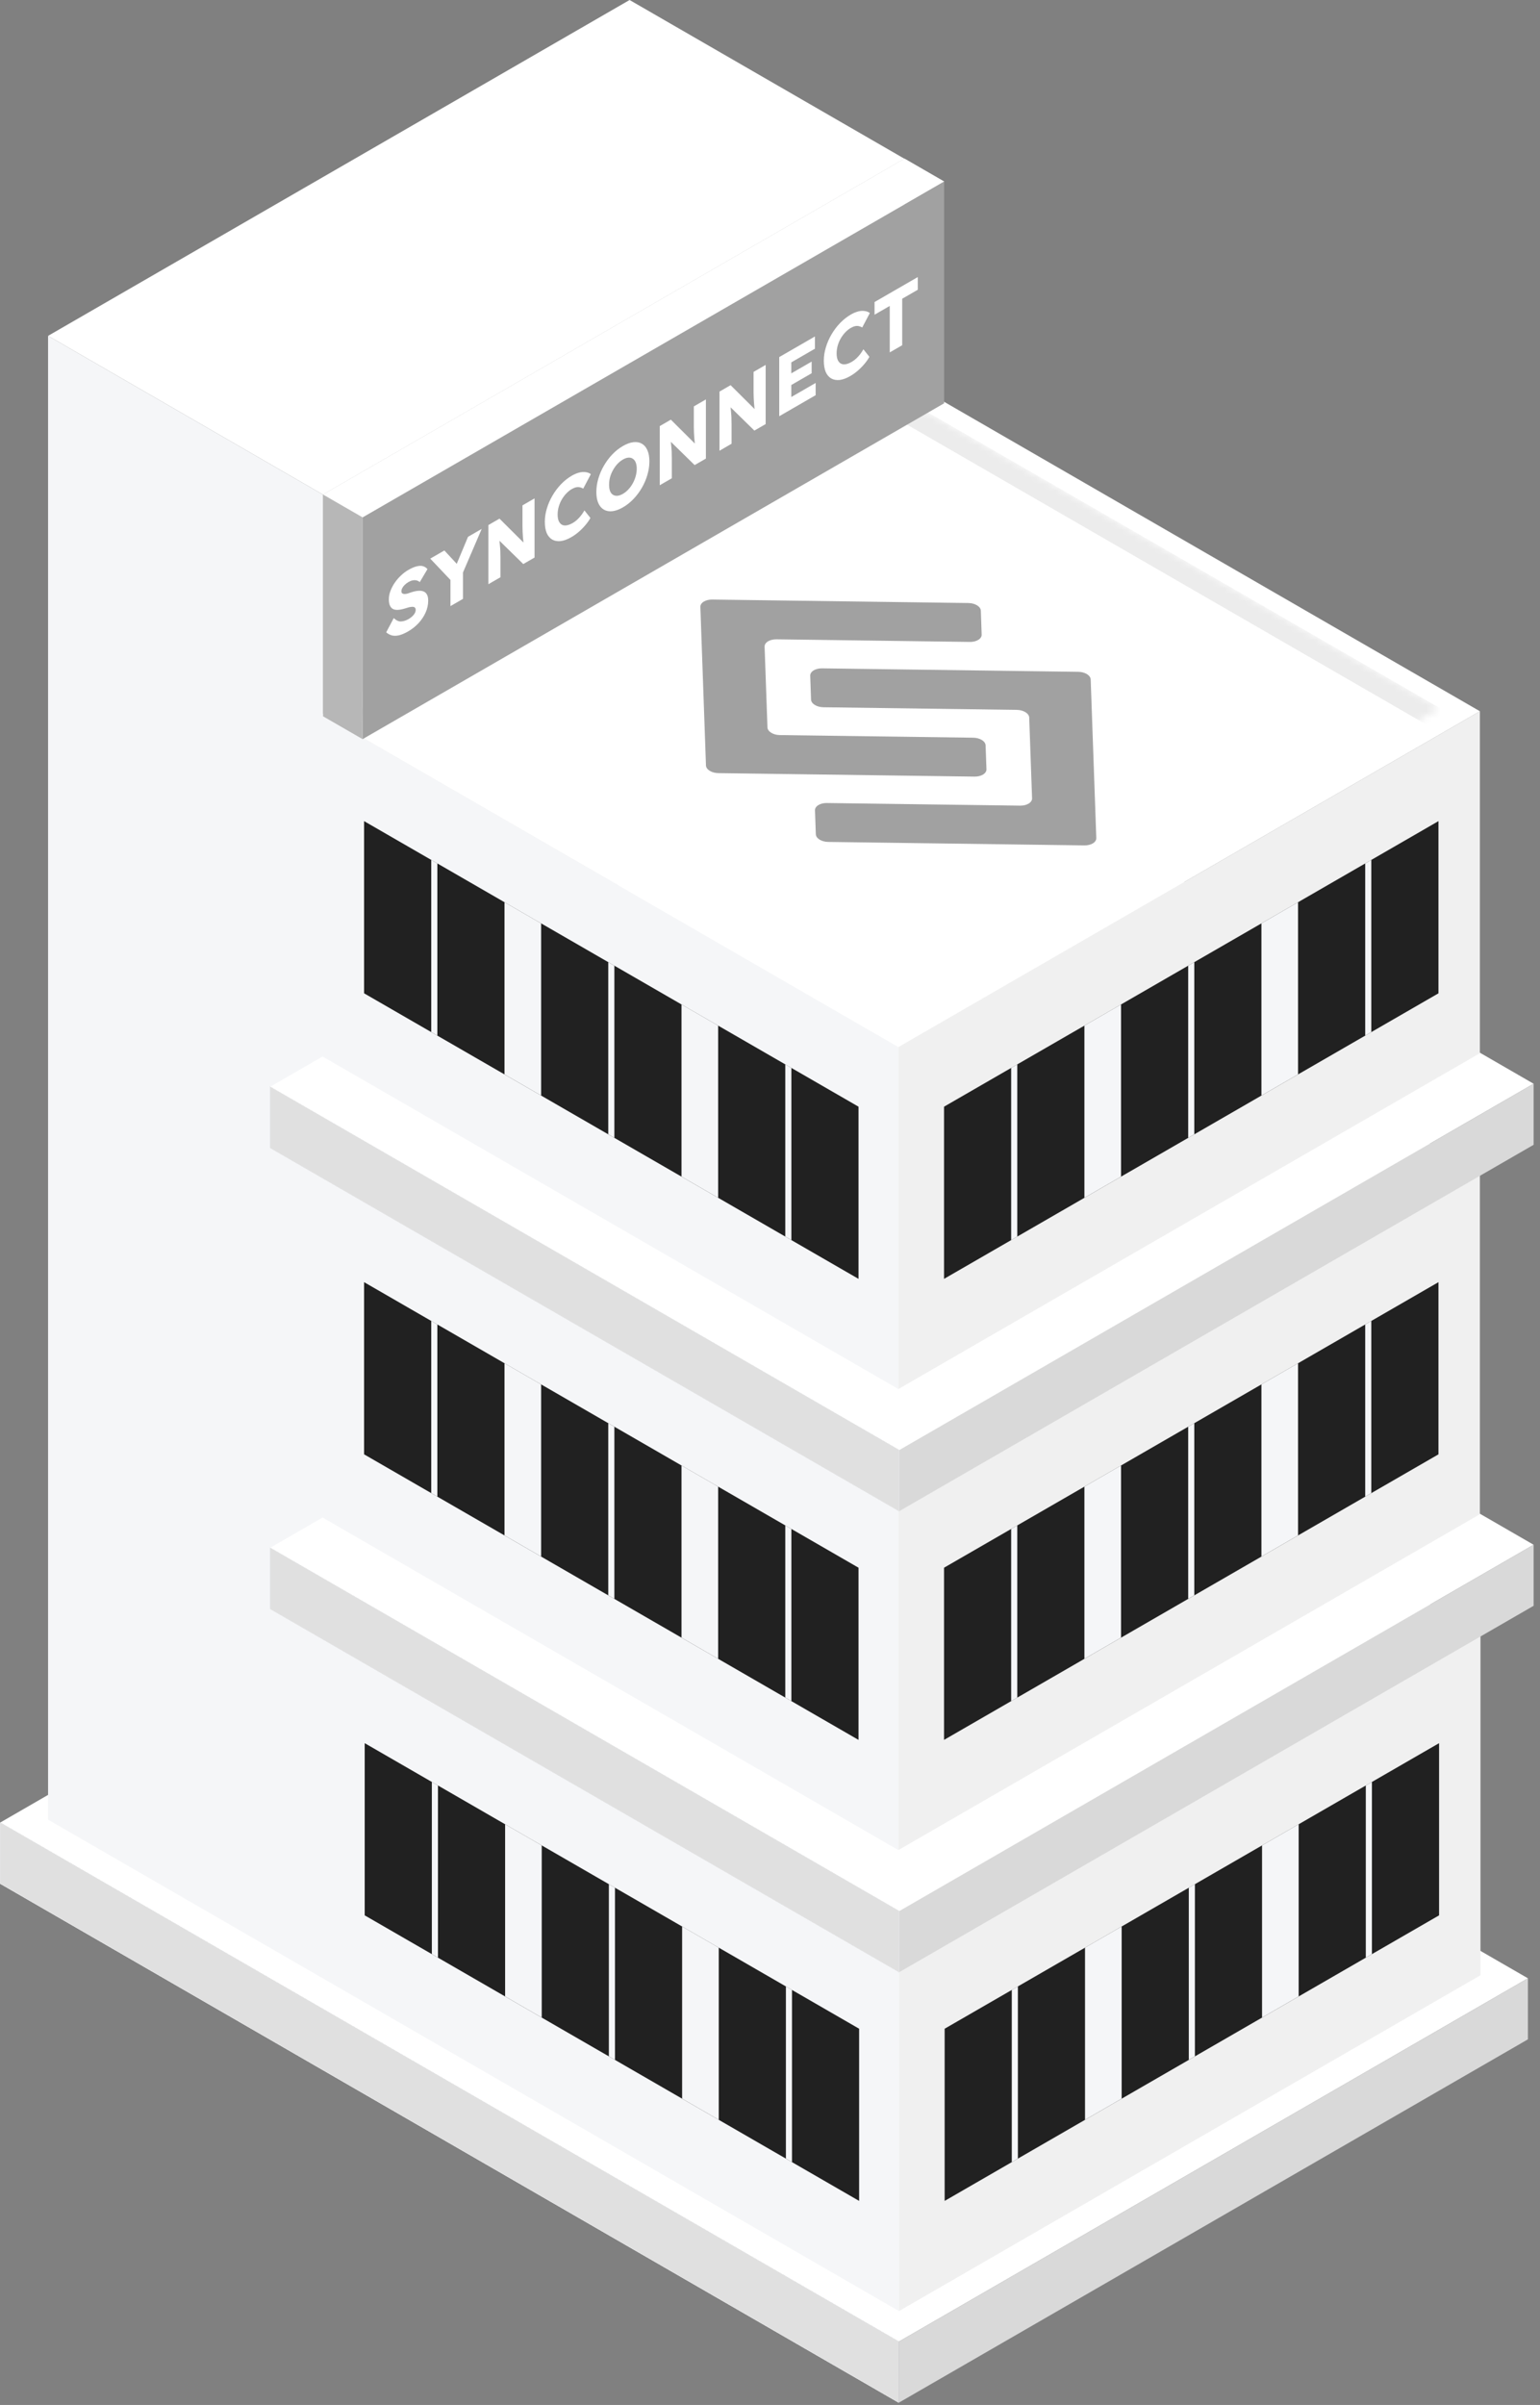
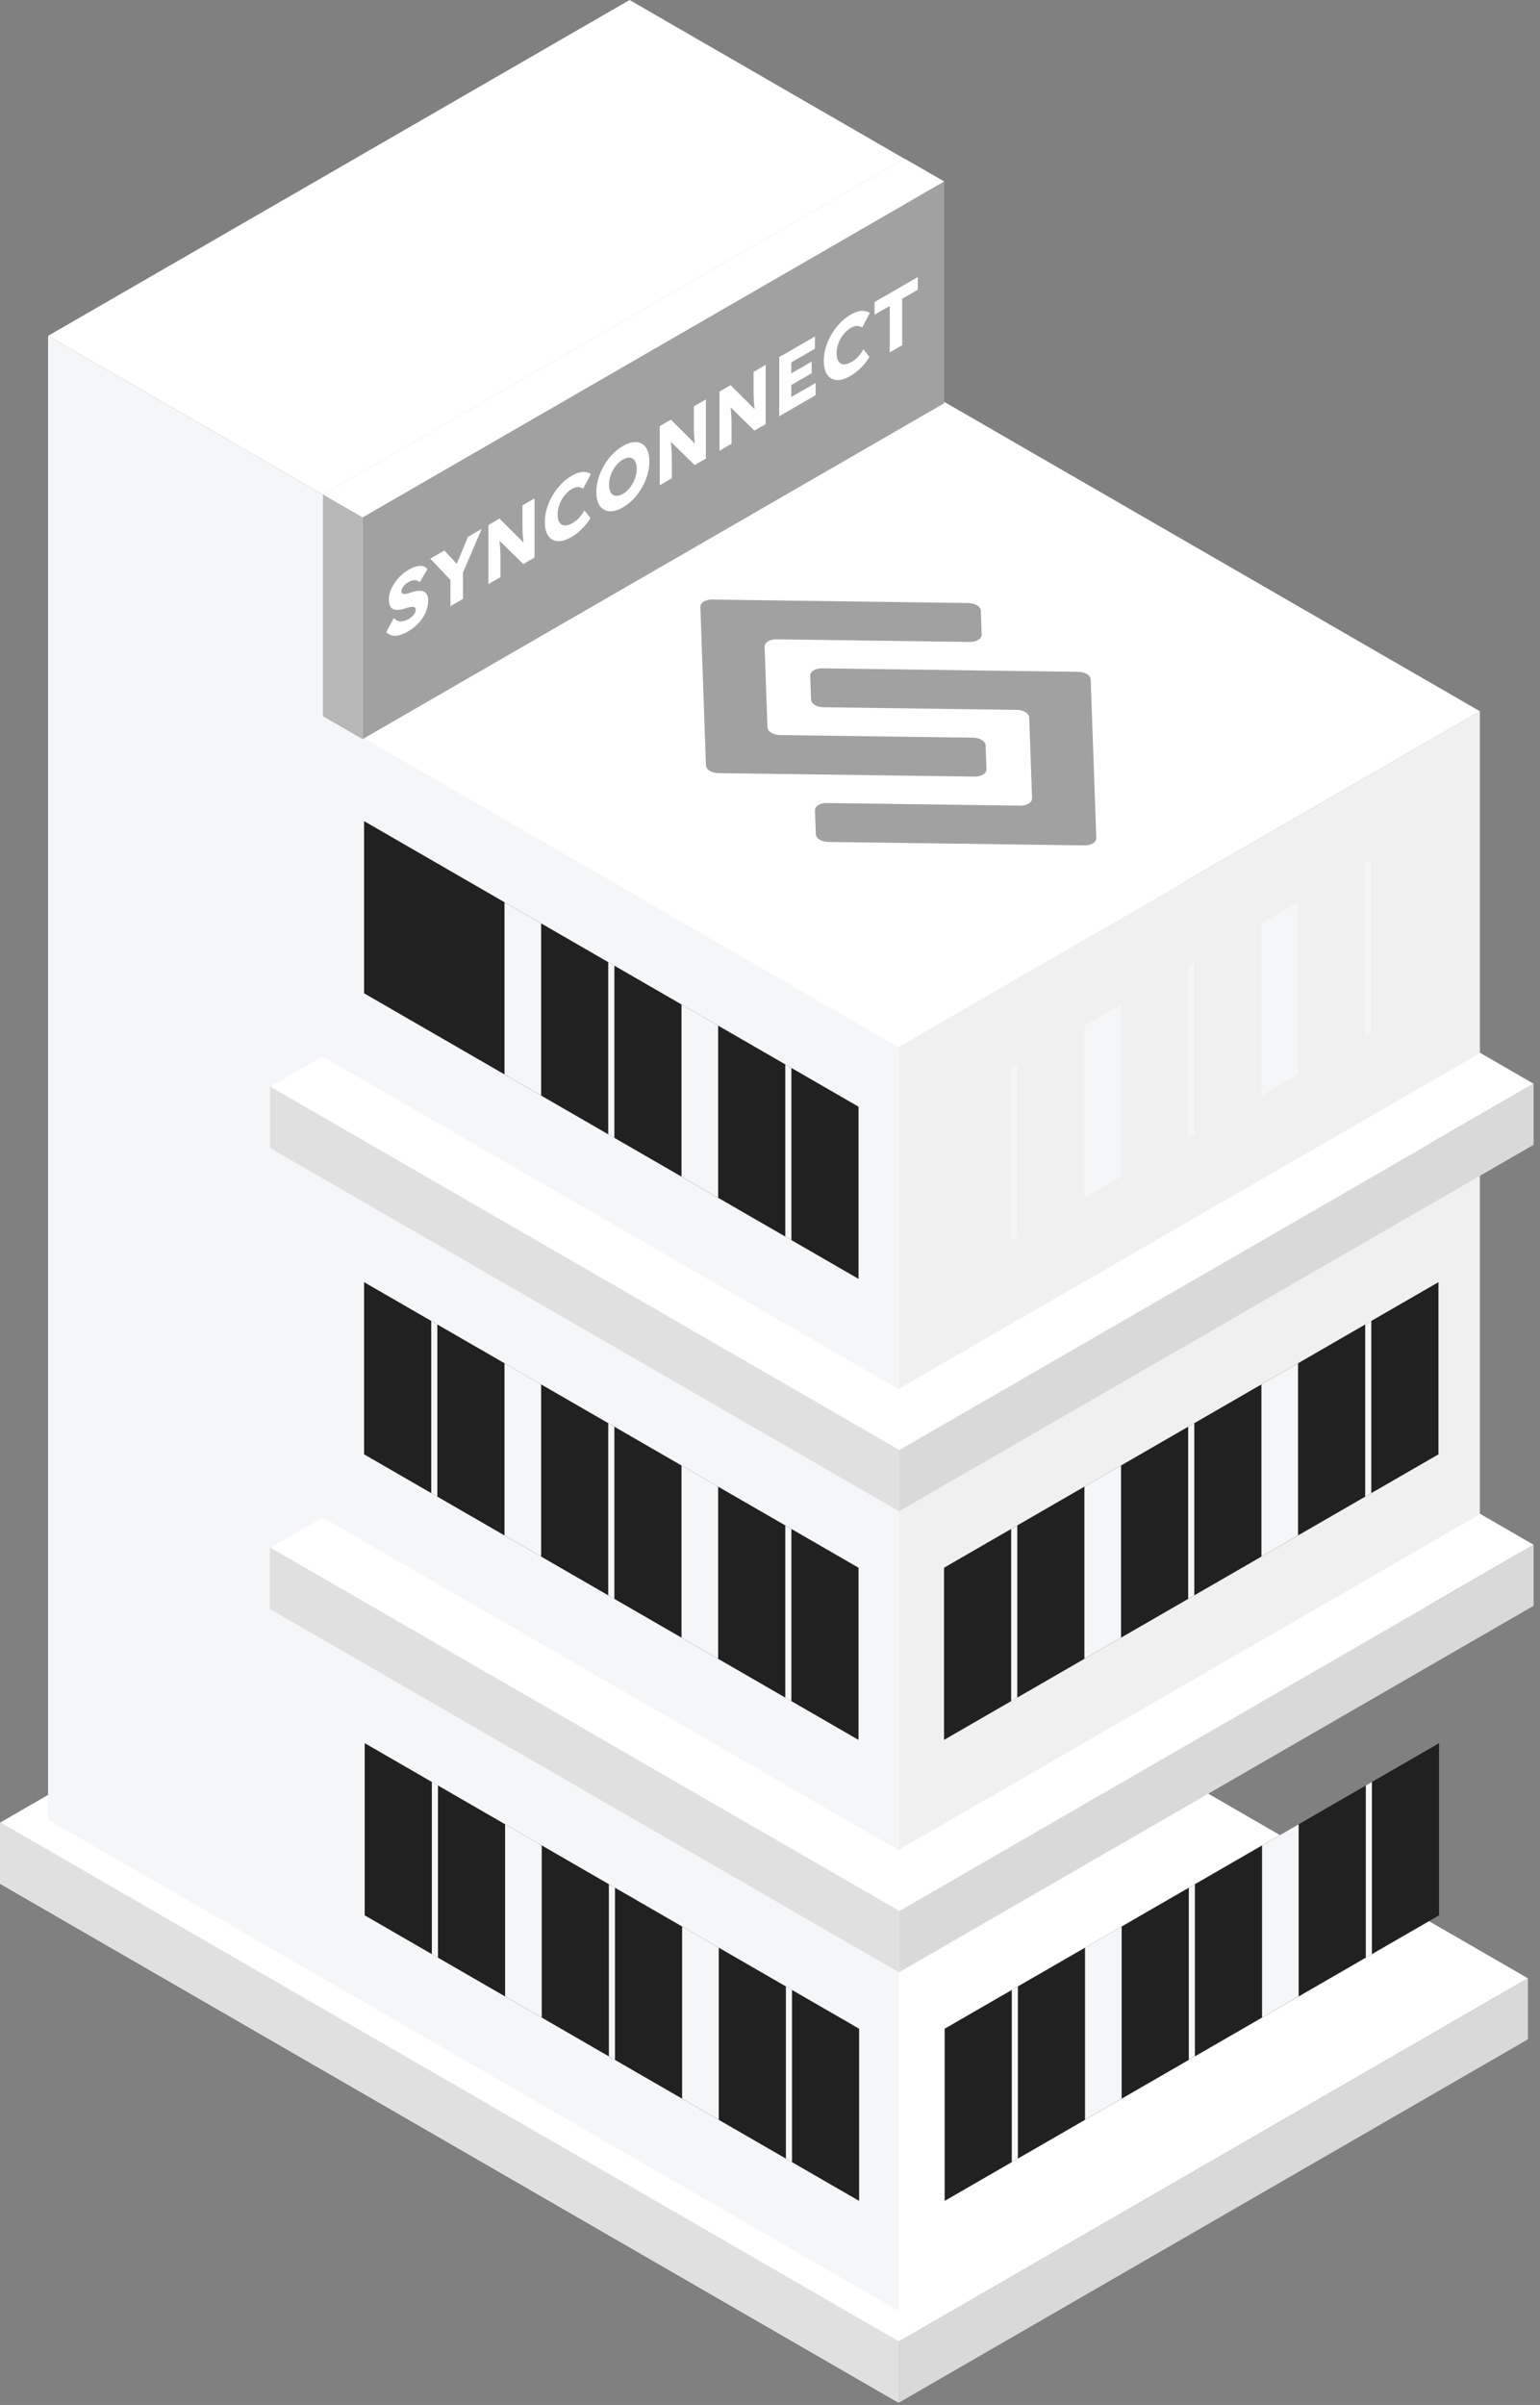
<svg xmlns="http://www.w3.org/2000/svg" width="237" height="370" viewBox="0 0 237 370" fill="none">
  <rect x="0" y="0" width="237" height="370" fill="#808080" stroke="none" />
  <rect width="159.703" height="111.792" transform="matrix(0.866 0.5 -0.866 0.5 96.836 224.505)" fill="white" />
  <rect width="159.703" height="9.394" transform="matrix(0.866 0.5 0 1 0.016 280.401)" fill="#F5F6F8" />
  <rect width="111.792" height="9.394" transform="matrix(0.866 -0.5 0 1 138.328 360.252)" fill="#D9D9D9" />
  <rect width="159.703" height="9.394" transform="matrix(0.866 0.5 0 1 0.016 280.401)" fill="#212121" />
  <rect width="159.703" height="9.394" transform="matrix(0.866 0.5 0 1 0.016 280.401)" fill="#F5F6F8" />
  <rect width="159.703" height="9.394" transform="matrix(0.866 0.5 0 1 0.016 280.401)" fill="#F5F6F8" />
  <rect width="159.703" height="9.394" transform="matrix(0.866 0.5 0 1 0.016 280.401)" fill="#F5F6F8" />
  <rect width="159.703" height="9.394" transform="matrix(0.866 0.5 0 1 0.016 280.401)" fill="#F5F6F8" />
  <rect width="159.703" height="9.394" transform="matrix(0.866 0.5 0 1 0.016 280.401)" fill="#E0E0E0" />
  <rect width="48.85" height="103.337" transform="matrix(0.866 0.5 -0.866 0.5 96.891 0)" fill="white" />
  <rect width="48.85" height="228.281" transform="matrix(0.866 0.5 0 1 7.398 51.669)" fill="#F5F6F8" />
  <rect width="103.337" height="228.281" transform="matrix(0.866 -0.5 0 1 49.711 76.094)" fill="#F0F0F0" />
  <rect width="102.398" height="103.337" transform="matrix(0.866 0.5 -0.866 0.5 139.172 200.079)" fill="#F9FAFA" />
  <rect width="102.398" height="52.608" transform="matrix(0.866 0.5 0 1 49.672 251.748)" fill="#F5F6F8" />
-   <rect width="103.337" height="52.608" transform="matrix(0.866 -0.5 0 1 138.352 302.946)" fill="#F0F0F0" />
  <rect width="87.865" height="26.49" transform="matrix(0.866 0.5 0 1 56.125 268.183)" fill="#212121" />
  <rect width="1.085" height="26.49" transform="matrix(0.866 0.5 0 1 66.461 274.148)" fill="#F5F6F8" />
  <rect width="6.509" height="26.49" transform="matrix(0.866 0.5 0 1 104.977 296.386)" fill="#F5F6F8" />
  <rect width="6.509" height="26.49" transform="matrix(0.866 0.5 0 1 77.734 280.657)" fill="#F5F6F8" />
  <rect width="1.085" height="26.49" transform="matrix(0.866 0.5 0 1 120.945 305.606)" fill="#F5F6F8" />
  <rect width="1.085" height="26.49" transform="matrix(0.866 0.5 0 1 93.703 289.877)" fill="#F5F6F8" />
  <rect width="87.865" height="26.49" transform="matrix(-0.866 0.5 0 1 221.469 268.183)" fill="#212121" />
  <rect width="1.085" height="26.49" transform="matrix(-0.866 0.5 0 1 211.133 274.148)" fill="#F5F6F8" />
  <rect width="6.509" height="26.49" transform="matrix(-0.866 0.5 0 1 172.617 296.386)" fill="#F5F6F8" />
  <rect width="6.509" height="26.49" transform="matrix(-0.866 0.5 0 1 199.859 280.657)" fill="#F5F6F8" />
  <rect width="1.085" height="26.49" transform="matrix(-0.866 0.5 0 1 156.648 305.606)" fill="#F5F6F8" />
  <rect width="1.085" height="26.49" transform="matrix(-0.866 0.5 0 1 183.891 289.877)" fill="#F5F6F8" />
  <rect width="111.792" height="112.731" transform="matrix(0.866 0.5 -0.866 0.5 139.203 181.76)" fill="white" />
  <rect width="111.792" height="9.394" transform="matrix(0.866 0.5 0 1 41.57 238.126)" fill="#F5F6F8" />
  <rect width="112.731" height="9.394" transform="matrix(0.866 -0.5 0 1 138.391 294.021)" fill="#D9D9D9" />
  <rect width="111.792" height="9.394" transform="matrix(0.866 0.5 0 1 41.57 238.126)" fill="#212121" />
-   <rect width="111.792" height="9.394" transform="matrix(0.866 0.5 0 1 41.57 238.126)" fill="#F5F6F8" />
  <rect width="111.792" height="9.394" transform="matrix(0.866 0.5 0 1 41.57 238.126)" fill="#F5F6F8" />
  <rect width="111.792" height="9.394" transform="matrix(0.866 0.5 0 1 41.57 238.126)" fill="#F5F6F8" />
  <rect width="111.792" height="9.394" transform="matrix(0.866 0.5 0 1 41.57 238.126)" fill="#F5F6F8" />
  <rect width="111.792" height="9.394" transform="matrix(0.866 0.5 0 1 41.57 238.126)" fill="#E0E0E0" />
  <rect width="102.398" height="103.337" transform="matrix(0.866 0.5 -0.866 0.5 139.078 129.153)" fill="#F9FAFA" />
  <rect width="102.398" height="52.608" transform="matrix(0.866 0.5 0 1 49.578 180.822)" fill="#F5F6F8" />
  <rect width="103.337" height="52.608" transform="matrix(0.866 -0.5 0 1 138.258 232.021)" fill="#F0F0F0" />
  <rect width="87.865" height="26.49" transform="matrix(0.866 0.5 0 1 56.031 197.257)" fill="#212121" />
  <rect width="1.085" height="26.49" transform="matrix(0.866 0.5 0 1 66.367 203.223)" fill="#F5F6F8" />
  <rect width="6.509" height="26.49" transform="matrix(0.866 0.5 0 1 104.883 225.46)" fill="#F5F6F8" />
  <rect width="6.509" height="26.49" transform="matrix(0.866 0.5 0 1 77.641 209.731)" fill="#F5F6F8" />
  <rect width="1.085" height="26.49" transform="matrix(0.866 0.5 0 1 120.852 234.681)" fill="#F5F6F8" />
  <rect width="1.085" height="26.49" transform="matrix(0.866 0.5 0 1 93.609 218.952)" fill="#F5F6F8" />
  <rect width="87.865" height="26.49" transform="matrix(-0.866 0.5 0 1 221.375 197.257)" fill="#212121" />
  <rect width="1.085" height="26.49" transform="matrix(-0.866 0.5 0 1 211.039 203.223)" fill="#F5F6F8" />
  <rect width="6.509" height="26.49" transform="matrix(-0.866 0.5 0 1 172.523 225.46)" fill="#F5F6F8" />
  <rect width="6.509" height="26.49" transform="matrix(-0.866 0.5 0 1 199.766 209.731)" fill="#F5F6F8" />
  <rect width="1.085" height="26.49" transform="matrix(-0.866 0.5 0 1 156.555 234.681)" fill="#F5F6F8" />
  <rect width="1.085" height="26.49" transform="matrix(-0.866 0.5 0 1 183.797 218.952)" fill="#F5F6F8" />
  <rect width="111.792" height="112.731" transform="matrix(0.866 0.5 -0.866 0.5 139.203 110.834)" fill="white" />
  <rect width="111.792" height="9.394" transform="matrix(0.866 0.5 0 1 41.57 167.2)" fill="#F5F6F8" />
  <rect width="112.731" height="9.394" transform="matrix(0.866 -0.5 0 1 138.391 223.096)" fill="#D9D9D9" />
  <rect width="111.792" height="9.394" transform="matrix(0.866 0.5 0 1 41.57 167.2)" fill="#212121" />
  <rect width="111.792" height="9.394" transform="matrix(0.866 0.5 0 1 41.57 167.2)" fill="#F5F6F8" />
  <rect width="111.792" height="9.394" transform="matrix(0.866 0.5 0 1 41.57 167.2)" fill="#F5F6F8" />
  <rect width="111.792" height="9.394" transform="matrix(0.866 0.5 0 1 41.57 167.2)" fill="#F5F6F8" />
  <rect width="111.792" height="9.394" transform="matrix(0.866 0.5 0 1 41.57 167.2)" fill="#F5F6F8" />
  <rect width="111.792" height="9.394" transform="matrix(0.866 0.5 0 1 41.57 167.2)" fill="#E0E0E0" />
  <rect width="102.398" height="103.337" transform="matrix(0.866 0.5 -0.866 0.5 139.078 58.226)" fill="white" />
  <rect width="102.398" height="52.608" transform="matrix(0.866 0.5 0 1 49.578 109.895)" fill="#F5F6F8" />
  <rect width="103.337" height="52.608" transform="matrix(0.866 -0.5 0 1 138.258 161.093)" fill="#F0F0F0" />
  <rect width="87.865" height="26.49" transform="matrix(0.866 0.5 0 1 56.031 126.329)" fill="#212121" />
-   <rect width="1.085" height="26.49" transform="matrix(0.866 0.5 0 1 66.367 132.295)" fill="#F5F6F8" />
  <rect width="6.509" height="26.49" transform="matrix(0.866 0.5 0 1 104.883 154.532)" fill="#F5F6F8" />
  <rect width="6.509" height="26.49" transform="matrix(0.866 0.5 0 1 77.641 138.804)" fill="#F5F6F8" />
  <rect width="1.085" height="26.49" transform="matrix(0.866 0.5 0 1 120.852 163.753)" fill="#F5F6F8" />
  <rect width="1.085" height="26.49" transform="matrix(0.866 0.5 0 1 93.609 148.024)" fill="#F5F6F8" />
-   <rect width="87.865" height="26.49" transform="matrix(-0.866 0.5 0 1 221.375 126.329)" fill="#212121" />
  <rect width="1.085" height="26.49" transform="matrix(-0.866 0.5 0 1 211.039 132.295)" fill="#F5F6F8" />
  <rect width="6.509" height="26.49" transform="matrix(-0.866 0.5 0 1 172.523 154.532)" fill="#F5F6F8" />
  <rect width="6.509" height="26.49" transform="matrix(-0.866 0.5 0 1 199.766 138.804)" fill="#F5F6F8" />
  <rect width="1.085" height="26.49" transform="matrix(-0.866 0.5 0 1 156.555 163.753)" fill="#F5F6F8" />
  <rect width="1.085" height="26.49" transform="matrix(-0.866 0.5 0 1 183.797 148.024)" fill="#F5F6F8" />
  <mask id="mask0_2352_469930" style="mask-type:alpha" maskUnits="userSpaceOnUse" x="54" y="61" width="168" height="97">
-     <rect width="95.822" height="96.761" transform="matrix(0.866 0.5 -0.866 0.5 138.641 61.045)" fill="#D9D9D9" />
-   </mask>
+     </mask>
  <g mask="url(#mask0_2352_469930)">
    <rect width="95.822" height="3.758" transform="matrix(0.866 0.5 0 1 138.641 61.045)" fill="#ECECEC" />
    <rect width="96.761" height="3.758" transform="matrix(0.866 -0.5 0 1 54.844 109.426)" fill="#E0E0E0" />
    <rect width="95.822" height="96.761" transform="matrix(0.866 0.5 -0.866 0.5 138.641 64.803)" fill="white" />
  </g>
  <path d="M151.811 118.353L151.68 114.67C151.669 114.365 151.463 114.069 151.106 113.849C150.75 113.628 150.272 113.5 149.779 113.494L120.011 113.091C119.518 113.082 119.042 112.954 118.686 112.734C118.33 112.514 118.123 112.219 118.109 111.914L117.669 99.483C117.659 99.178 117.845 98.888 118.186 98.677C118.527 98.466 118.996 98.351 119.489 98.357L149.255 98.759C149.749 98.766 150.218 98.651 150.559 98.44C150.9 98.228 151.086 97.938 151.075 97.633L150.947 93.951C150.935 93.646 150.728 93.352 150.372 93.131C150.015 92.911 149.538 92.783 149.045 92.775L109.604 92.241C109.111 92.235 108.642 92.35 108.301 92.561C107.96 92.772 107.774 93.062 107.784 93.367L108.646 117.768C108.659 118.073 108.865 118.368 109.222 118.588C109.578 118.809 110.055 118.937 110.548 118.944L149.99 119.479C150.483 119.485 150.951 119.37 151.292 119.159C151.633 118.948 151.82 118.658 151.811 118.353Z" fill="#A1A1A1" />
  <path d="M124.689 103.951L124.818 107.632C124.829 107.938 125.036 108.233 125.392 108.454C125.749 108.674 126.226 108.802 126.72 108.809L156.489 109.213C156.982 109.221 157.458 109.349 157.814 109.57C158.17 109.79 158.377 110.084 158.391 110.389L158.831 122.821C158.84 123.126 158.654 123.415 158.313 123.626C157.972 123.837 157.504 123.953 157.011 123.947L127.243 123.544C126.749 123.537 126.28 123.652 125.939 123.863C125.598 124.074 125.412 124.364 125.423 124.67L125.553 128.352C125.565 128.657 125.772 128.952 126.128 129.173C126.485 129.393 126.962 129.521 127.455 129.529L166.896 130.063C167.389 130.069 167.858 129.954 168.199 129.743C168.54 129.532 168.726 129.242 168.716 128.937L167.853 104.535C167.841 104.23 167.634 103.935 167.278 103.715C166.922 103.495 166.445 103.367 165.952 103.359L126.509 102.825C126.016 102.819 125.548 102.934 125.207 103.145C124.866 103.356 124.68 103.646 124.689 103.951Z" fill="#A1A1A1" />
  <rect width="7.023" height="103.335" transform="matrix(0.866 0.5 -0.866 0.5 139.219 24.42)" fill="#F9FAFA" />
  <rect width="7.023" height="103.335" transform="matrix(0.866 0.5 -0.866 0.5 139.219 24.42)" fill="white" />
  <rect width="7.023" height="34.113" transform="matrix(0.866 0.5 0 1 49.719 76.09)" fill="#B7B7B7" />
  <rect width="103.335" height="34.113" transform="matrix(0.866 -0.5 0 1 55.805 79.602)" fill="#A1A1A1" />
  <path d="M62.814 97.138C62.296 97.437 61.827 97.638 61.406 97.742C60.993 97.833 60.626 97.838 60.303 97.755C59.98 97.664 59.691 97.506 59.436 97.281L60.596 95.09C60.971 95.454 61.346 95.628 61.721 95.61C62.104 95.589 62.498 95.461 62.904 95.227C63.106 95.11 63.29 94.973 63.455 94.817C63.62 94.661 63.748 94.501 63.838 94.336C63.928 94.163 63.973 93.99 63.973 93.816C63.973 93.686 63.943 93.587 63.883 93.517C63.831 93.444 63.756 93.396 63.658 93.374C63.56 93.353 63.444 93.351 63.309 93.368C63.174 93.377 63.031 93.403 62.881 93.446C62.731 93.481 62.577 93.526 62.42 93.582C61.984 93.721 61.605 93.801 61.282 93.823C60.96 93.845 60.69 93.801 60.472 93.693C60.262 93.572 60.104 93.39 59.999 93.147C59.894 92.896 59.841 92.579 59.841 92.198C59.841 91.791 59.92 91.372 60.078 90.943C60.243 90.501 60.461 90.081 60.731 89.682C61.008 89.271 61.328 88.896 61.688 88.558C62.048 88.211 62.423 87.925 62.814 87.7C63.331 87.401 63.774 87.21 64.142 87.128C64.517 87.033 64.836 87.026 65.099 87.108C65.369 87.186 65.598 87.336 65.786 87.557L64.604 89.552C64.446 89.418 64.273 89.331 64.086 89.292C63.906 89.249 63.711 89.249 63.5 89.292C63.298 89.331 63.088 89.414 62.87 89.539C62.645 89.669 62.45 89.817 62.285 89.981C62.127 90.133 62.003 90.296 61.913 90.469C61.823 90.634 61.778 90.798 61.778 90.963C61.778 91.11 61.815 91.214 61.89 91.275C61.965 91.336 62.067 91.372 62.194 91.385C62.322 91.39 62.468 91.375 62.633 91.34C62.799 91.297 62.971 91.24 63.151 91.171C63.564 91.028 63.936 90.939 64.266 90.904C64.604 90.865 64.893 90.889 65.133 90.976C65.38 91.058 65.568 91.219 65.696 91.457C65.831 91.682 65.898 91.999 65.898 92.406C65.898 93.039 65.763 93.654 65.493 94.252C65.23 94.837 64.866 95.381 64.401 95.883C63.943 96.373 63.414 96.791 62.814 97.138ZM69.323 93.25V88.713L69.401 89.305L66.215 85.944L68.388 84.689L70.82 87.316L69.829 87.849L72.025 82.59L74.13 81.374L71.079 88.479L71.248 87.498V92.138L69.323 93.25ZM75.159 89.88V80.78L76.871 79.792L81.002 83.906L80.631 84.056C80.593 83.792 80.563 83.536 80.541 83.289C80.518 83.042 80.496 82.799 80.473 82.561C80.458 82.318 80.443 82.071 80.428 81.82C80.421 81.564 80.413 81.287 80.406 80.988C80.406 80.685 80.406 80.355 80.406 80V77.751L82.263 76.678V85.778L80.53 86.779L76.218 82.561L76.792 82.32C76.829 82.715 76.859 83.053 76.882 83.335C76.912 83.603 76.934 83.846 76.95 84.062C76.972 84.275 76.987 84.47 76.995 84.647C77.002 84.825 77.006 85.005 77.006 85.187C77.013 85.356 77.017 85.549 77.017 85.766V88.808L75.159 89.88ZM87.934 82.635C87.341 82.977 86.793 83.181 86.29 83.246C85.794 83.298 85.363 83.222 84.995 83.018C84.627 82.806 84.342 82.472 84.139 82.017C83.944 81.549 83.847 80.969 83.847 80.275C83.847 79.599 83.952 78.915 84.162 78.221C84.372 77.528 84.661 76.867 85.029 76.239C85.404 75.597 85.843 75.015 86.346 74.49C86.856 73.962 87.412 73.524 88.012 73.177C88.388 72.961 88.755 72.805 89.116 72.709C89.476 72.614 89.81 72.59 90.118 72.638C90.433 72.672 90.703 72.776 90.928 72.95L89.757 75.173C89.6 75.073 89.431 75.006 89.251 74.971C89.078 74.924 88.887 74.921 88.677 74.965C88.466 75.008 88.241 75.099 88.001 75.238C87.701 75.411 87.416 75.641 87.145 75.927C86.883 76.2 86.65 76.512 86.448 76.863C86.252 77.201 86.099 77.567 85.986 77.961C85.873 78.356 85.817 78.757 85.817 79.164C85.817 79.562 85.873 79.894 85.986 80.158C86.099 80.414 86.256 80.6 86.459 80.717C86.661 80.834 86.905 80.871 87.191 80.828C87.483 80.78 87.806 80.654 88.159 80.451C88.399 80.312 88.628 80.141 88.846 79.937C89.063 79.734 89.262 79.515 89.442 79.281C89.63 79.034 89.795 78.782 89.938 78.527L90.861 79.684C90.673 80.035 90.422 80.397 90.106 80.769C89.799 81.138 89.454 81.489 89.071 81.822C88.695 82.143 88.316 82.414 87.934 82.635ZM95.874 78.05C95.274 78.397 94.726 78.596 94.231 78.648C93.735 78.7 93.304 78.62 92.936 78.408C92.568 78.195 92.283 77.862 92.08 77.407C91.878 76.952 91.776 76.382 91.776 75.697C91.776 75.013 91.878 74.326 92.08 73.637C92.283 72.948 92.568 72.285 92.936 71.648C93.304 71.011 93.735 70.432 94.231 69.912C94.726 69.392 95.27 68.961 95.863 68.619C96.456 68.276 97 68.079 97.496 68.027C97.991 67.975 98.423 68.055 98.79 68.268C99.158 68.48 99.44 68.816 99.635 69.275C99.837 69.73 99.939 70.3 99.939 70.985C99.939 71.661 99.837 72.347 99.635 73.045C99.44 73.73 99.158 74.391 98.79 75.028C98.423 75.665 97.991 76.243 97.496 76.763C97 77.283 96.46 77.712 95.874 78.05ZM95.863 75.977C96.171 75.799 96.452 75.572 96.708 75.294C96.97 75.013 97.195 74.701 97.383 74.358C97.578 74.003 97.728 73.635 97.833 73.253C97.939 72.872 97.991 72.49 97.991 72.109C97.991 71.728 97.939 71.407 97.833 71.147C97.728 70.887 97.578 70.697 97.383 70.575C97.195 70.441 96.97 70.385 96.708 70.406C96.452 70.424 96.171 70.521 95.863 70.699C95.555 70.876 95.27 71.106 95.008 71.388C94.752 71.665 94.527 71.981 94.332 72.337C94.137 72.683 93.987 73.047 93.882 73.429C93.784 73.806 93.735 74.185 93.735 74.566C93.735 74.948 93.784 75.275 93.882 75.548C93.987 75.808 94.137 75.998 94.332 76.12C94.527 76.241 94.752 76.293 95.008 76.276C95.27 76.254 95.555 76.154 95.863 75.977ZM101.532 74.654V65.554L103.243 64.566L107.375 68.68L107.004 68.83C106.966 68.565 106.936 68.31 106.914 68.063C106.891 67.816 106.869 67.573 106.846 67.335C106.831 67.092 106.816 66.845 106.801 66.594C106.793 66.338 106.786 66.061 106.778 65.762C106.778 65.458 106.778 65.129 106.778 64.774V62.525L108.636 61.452V70.552L106.902 71.553L102.59 67.335L103.165 67.094C103.202 67.489 103.232 67.827 103.255 68.108C103.285 68.377 103.307 68.62 103.322 68.836C103.345 69.049 103.36 69.244 103.367 69.421C103.375 69.599 103.378 69.779 103.378 69.961C103.386 70.13 103.39 70.323 103.39 70.539V73.581L101.532 74.654ZM110.726 69.346V60.246L112.437 59.258L116.569 63.372L116.198 63.522C116.16 63.257 116.13 63.002 116.108 62.755C116.085 62.508 116.063 62.265 116.04 62.027C116.025 61.784 116.01 61.537 115.995 61.286C115.987 61.03 115.98 60.753 115.972 60.454C115.972 60.15 115.972 59.821 115.972 59.466V57.217L117.83 56.144V65.244L116.096 66.245L111.784 62.027L112.359 61.786C112.396 62.181 112.426 62.519 112.449 62.8C112.479 63.069 112.501 63.312 112.516 63.528C112.539 63.74 112.554 63.935 112.561 64.113C112.569 64.291 112.572 64.471 112.572 64.653C112.58 64.822 112.584 65.014 112.584 65.231V68.273L110.726 69.346ZM119.92 64.037V54.938L125.414 51.766V53.651L121.778 55.75V61.08L125.527 58.916V60.8L119.92 64.037ZM120.821 59.786V57.992L124.908 55.633V57.427L120.821 59.786ZM130.869 57.846C130.276 58.188 129.728 58.392 129.225 58.457C128.73 58.509 128.299 58.433 127.931 58.23C127.563 58.017 127.278 57.684 127.075 57.228C126.88 56.761 126.782 56.18 126.782 55.486C126.782 54.81 126.887 54.126 127.098 53.432C127.308 52.739 127.597 52.078 127.965 51.45C128.34 50.809 128.779 50.226 129.282 49.702C129.792 49.173 130.348 48.735 130.948 48.389C131.323 48.172 131.691 48.016 132.051 47.92C132.412 47.825 132.746 47.801 133.053 47.849C133.369 47.884 133.639 47.988 133.864 48.161L132.693 50.384C132.535 50.284 132.367 50.217 132.186 50.182C132.014 50.135 131.822 50.133 131.612 50.176C131.402 50.219 131.177 50.31 130.937 50.449C130.636 50.622 130.351 50.852 130.081 51.138C129.818 51.411 129.586 51.723 129.383 52.074C129.188 52.412 129.034 52.778 128.921 53.172C128.809 53.567 128.753 53.968 128.753 54.375C128.753 54.774 128.809 55.105 128.921 55.37C129.034 55.625 129.192 55.812 129.394 55.928C129.597 56.045 129.841 56.082 130.126 56.039C130.419 55.991 130.742 55.866 131.094 55.662C131.334 55.523 131.563 55.352 131.781 55.148C131.999 54.945 132.198 54.726 132.378 54.492C132.565 54.245 132.731 53.994 132.873 53.738L133.796 54.895C133.609 55.246 133.357 55.608 133.042 55.98C132.734 56.349 132.389 56.7 132.006 57.033C131.631 57.354 131.252 57.625 130.869 57.846ZM136.93 54.217V47.067L134.588 48.419V46.469L141.242 42.627V44.577L138.844 45.962V53.112L136.93 54.217Z" fill="white" />
</svg>